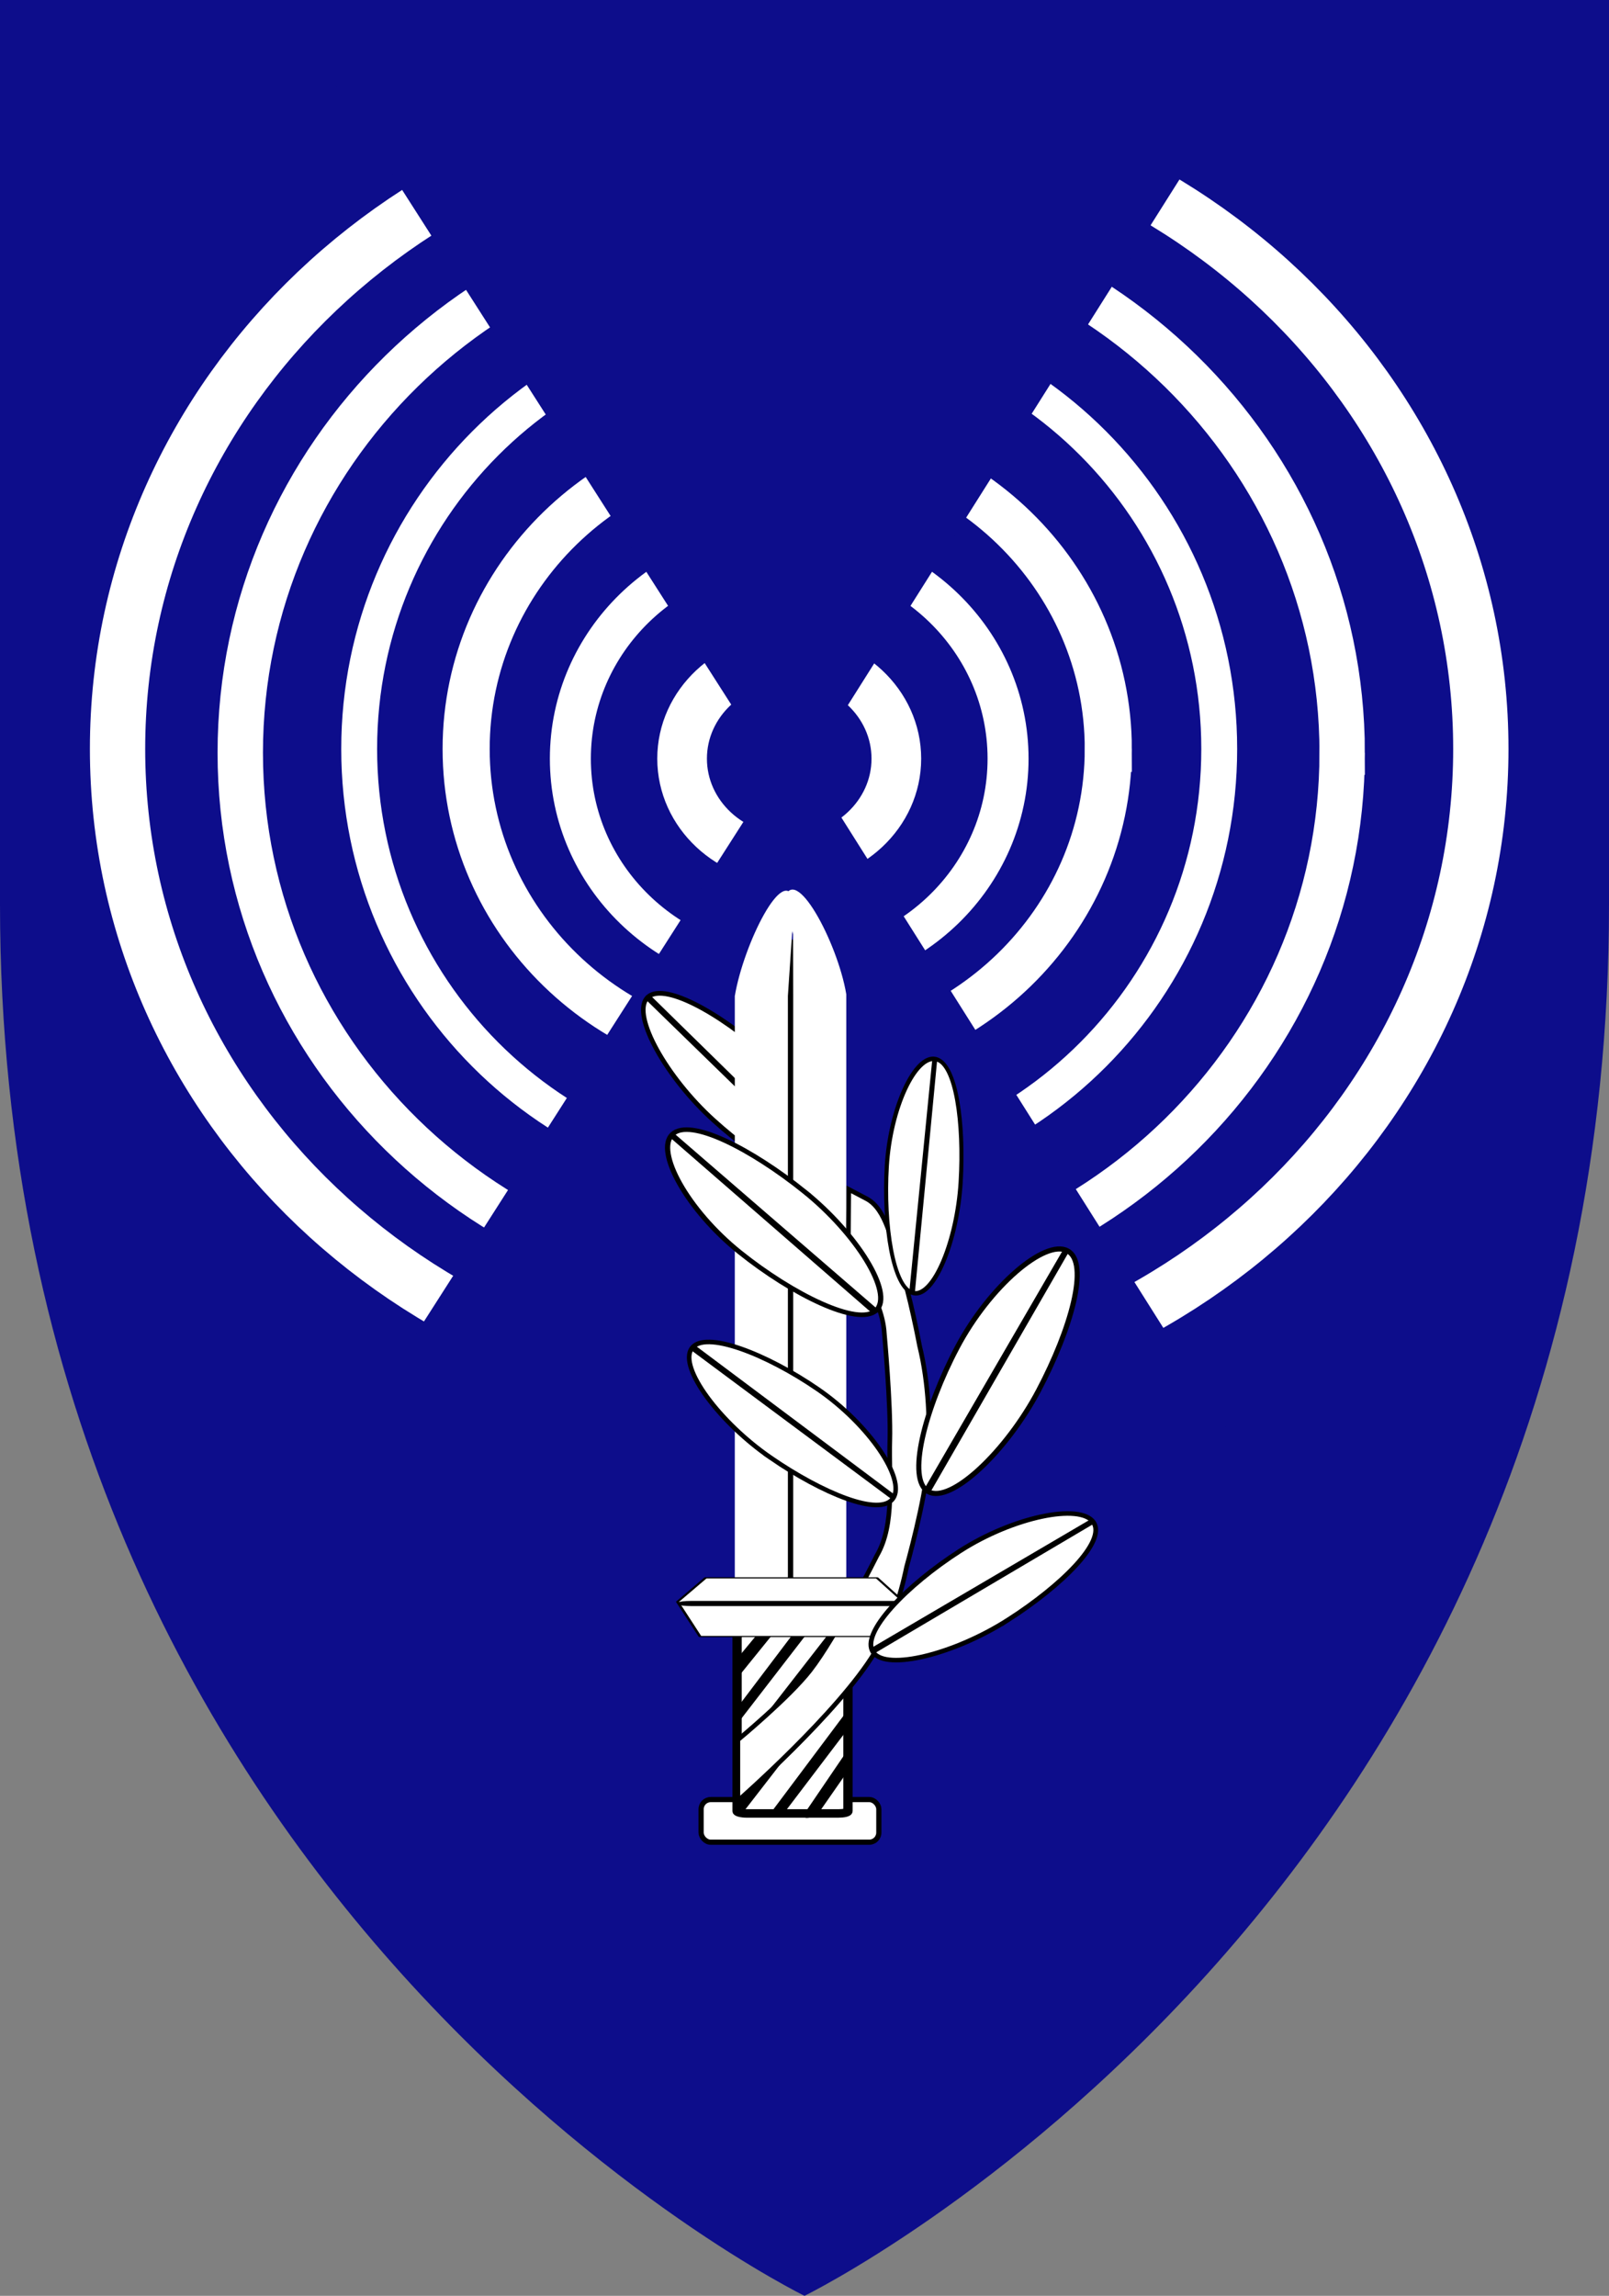
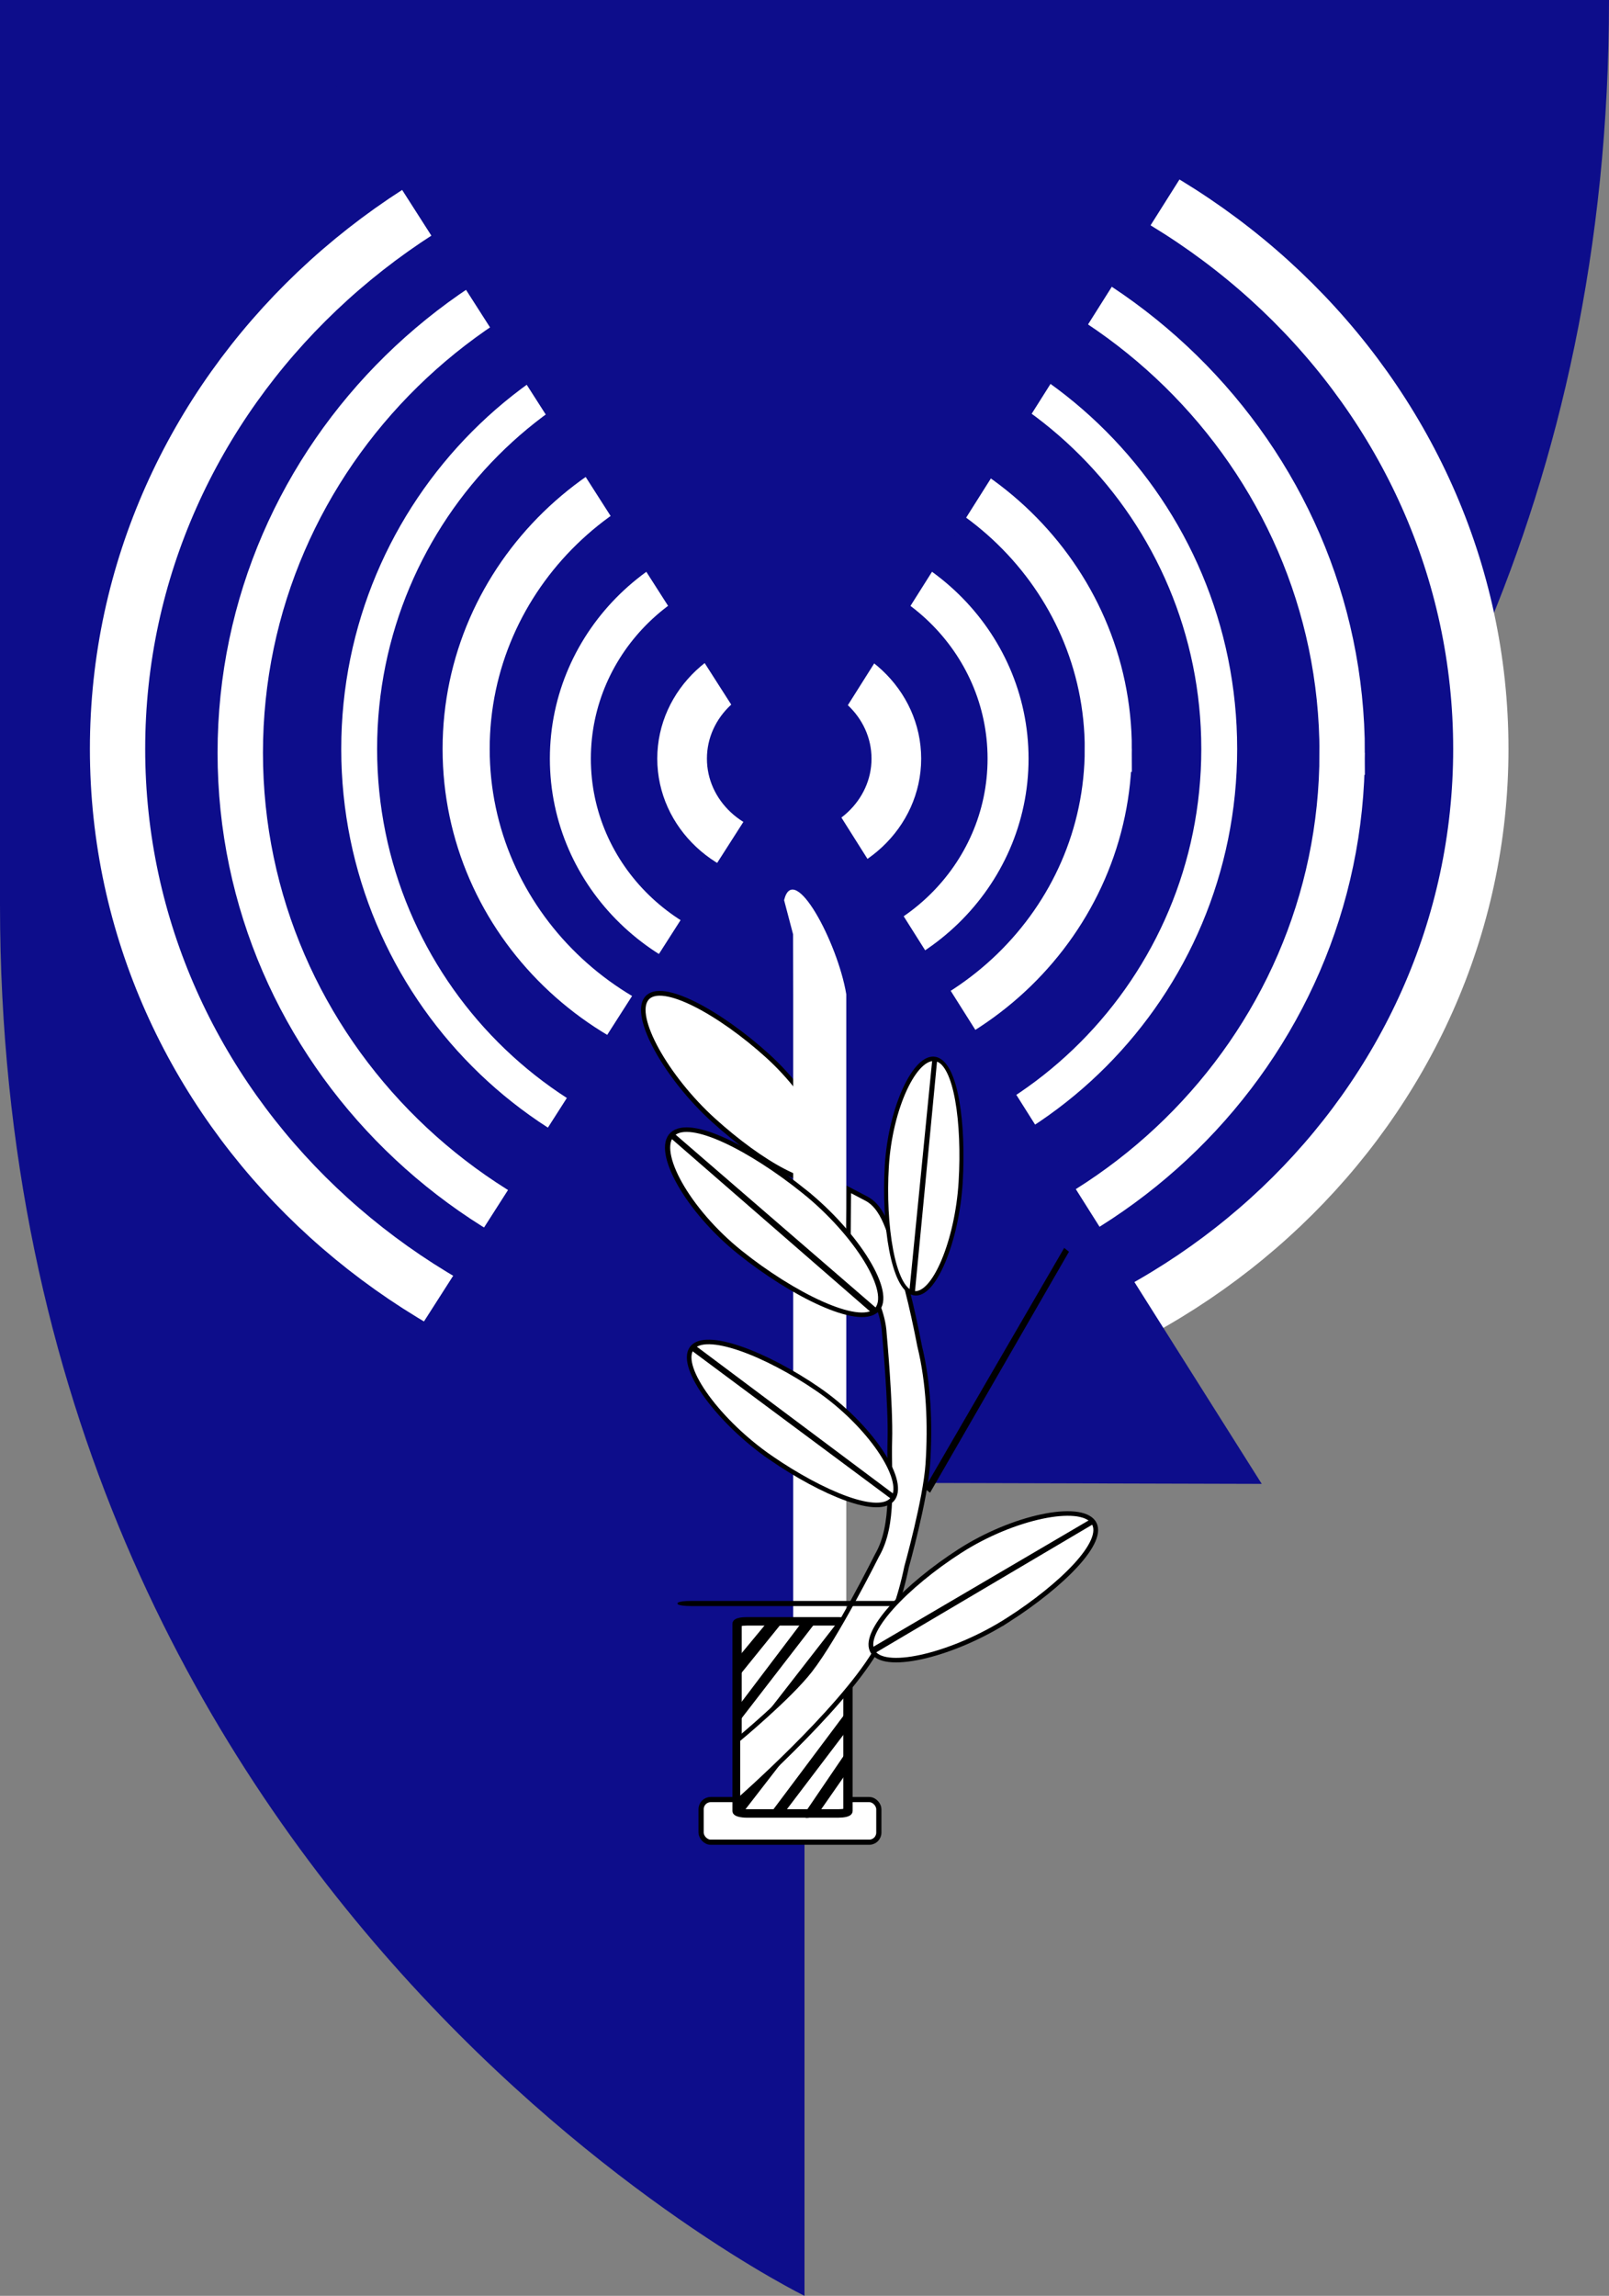
<svg xmlns="http://www.w3.org/2000/svg" width="406.471" height="579.746">
  <rect width="100%" height="100%" fill="#808080" stroke="none" />
  <defs>
    <linearGradient id="a">
      <stop offset="0" style="stop-color:#9b8fed;stop-opacity:1" />
      <stop offset="1" style="stop-color:#ea383d;stop-opacity:0" />
    </linearGradient>
  </defs>
-   <path d="M-234.707 529.557s-203.236-99.215-203.236-351.361V-50.19h406.471v228.385c0 252.146-203.235 351.361-203.235 351.361z" style="fill:#0d0d8b;fill-opacity:1;stroke:none;display:inline" transform="translate(437.943 50.19)" />
+   <path d="M-234.707 529.557s-203.236-99.215-203.236-351.361V-50.19h406.471c0 252.146-203.235 351.361-203.235 351.361z" style="fill:#0d0d8b;fill-opacity:1;stroke:none;display:inline" transform="translate(437.943 50.19)" />
  <path d="M-5.159 53.225c0 24.82-20.603 44.94-46.018 44.94s-46.018-20.12-46.018-44.94c0-24.82 20.603-44.94 46.018-44.94s46.018 20.12 46.018 44.94z" style="fill:#0d0d8b;fill-opacity:1;fill-rule:evenodd;stroke:#fff;stroke-width:3.733;stroke-miterlimit:4;stroke-opacity:1" transform="matrix(3.742 0 0 3.639 393.398 -4.56)" />
  <path d="M-14.521 53.494c0 20.691-16.653 37.464-37.195 37.464S-88.91 74.185-88.91 53.494c0-20.69 16.652-37.463 37.194-37.463S-14.52 32.804-14.52 53.494z" style="fill:#0d0d8b;fill-opacity:1;fill-rule:evenodd;stroke:#fff;stroke-width:3.064;stroke-miterlimit:4;stroke-opacity:1" transform="matrix(3.742 0 0 3.639 393.398 -4.56)" />
  <path d="M-22.82 53.225c0 16.554-12.997 29.974-29.03 29.974-16.034 0-29.032-13.42-29.032-29.974 0-16.554 12.998-29.974 29.032-29.974 16.033 0 29.03 13.42 29.03 29.974z" style="fill:#0d0d8b;fill-opacity:1;fill-rule:evenodd;stroke:#fff;stroke-width:2.421;stroke-miterlimit:4;stroke-opacity:1" transform="matrix(3.742 0 0 3.639 393.398 -4.56)" />
  <path d="M-30.31 53.225c0 11.971-9.704 21.676-21.675 21.676s-21.676-9.705-21.676-21.676c0-11.971 9.705-21.676 21.676-21.676 11.971 0 21.676 9.705 21.676 21.676z" style="fill:#0d0d8b;fill-opacity:1;fill-rule:evenodd;stroke:#fff;stroke-width:3.179;stroke-miterlimit:4;stroke-opacity:1;stroke-dasharray:none" transform="matrix(3.742 0 0 3.639 393.398 -4.56)" />
  <path d="M-37.076 53.898c0 8.16-6.615 14.775-14.774 14.775-8.16 0-14.775-6.615-14.775-14.775s6.615-14.774 14.775-14.774 14.774 6.615 14.774 14.774z" style="fill:#0d0d8b;fill-opacity:1;fill-rule:evenodd;stroke:#fff;stroke-width:2.767;stroke-miterlimit:4;stroke-opacity:1;stroke-dasharray:none" transform="matrix(3.742 0 0 3.639 393.398 -4.56)" />
  <path d="M-44.618 53.898c0 3.846-3.238 6.963-7.232 6.963-3.995 0-7.232-3.117-7.232-6.963 0-3.845 3.237-6.962 7.232-6.962 3.994 0 7.232 3.117 7.232 6.962z" style="fill:#0d0d8b;fill-opacity:1;fill-rule:evenodd;stroke:#fff;stroke-width:3.352;stroke-miterlimit:4;stroke-opacity:1;stroke-dasharray:none" transform="matrix(3.742 0 0 3.639 393.398 -4.56)" />
  <path d="M34.208 37.872 6.824-3.96l49.92-2.799-22.536 44.63z" style="fill:#0d0d8b;fill-opacity:1;fill-rule:evenodd;stroke:none" transform="matrix(4.743 .229 -.252 4.31 46.898 30.126)" />
  <path d="M34.208 37.872 6.824-3.96l49.92-2.799-22.536 44.63z" style="fill:#0d0d8b;fill-opacity:1;fill-rule:evenodd;stroke:none" transform="matrix(4.743 -.229 -.252 -4.31 47.906 358.576)" />
  <path d="M267.938 289.74c-8.9 16.83-24.157 31.202-30.358 27.923-6.2-3.279-.995-22.967 7.904-39.796 8.9-16.83 24.232-29.921 30.432-26.643 6.2 3.28.922 21.687-7.978 38.517z" style="fill:#fff;fill-opacity:1;fill-rule:evenodd;stroke:#000;stroke-width:1.4;stroke-miterlimit:4;stroke-opacity:1;stroke-dasharray:none" transform="matrix(-.18 .833 -.801 -.198 460.598 117.087)" />
-   <path d="m236.483 316.726 38.539-66.294 1.311 1.053-38.354 66.446-1.496-1.205z" style="fill:#000;fill-opacity:1;fill-rule:evenodd;stroke:none" transform="matrix(-.18 .833 -.801 -.198 460.598 117.087)" />
-   <path d="m-228.469 163.983.545 197.946c0 1.178-.945 4.631-2.118 4.631l-11.736 1.003c.324-7.016-1.619-5.459-1.619-6.637l1.202-195.683c.94-3.894 14.007 2.272 13.726-1.26z" style="fill:#000;fill-opacity:1;fill-rule:evenodd;stroke:none" transform="translate(435.753 72.932)" />
  <path d="M-237.672 154.379c2.444-10.077 13.522 10.646 15.71 23.77v186.61c0 1.129-1.38 2.037-3.094 2.037h-7.222c-1.715 0-3.095-.908-3.095-2.036V178.148l-.031-15.152-2.268-8.617z" style="fill:#fff;fill-opacity:1;stroke:none" transform="translate(435.753 72.932)" />
-   <path d="M-235.102 154.644c-2.444-10.076-12.835 10.834-15.024 23.958v186.611c0 1.128 1.38 2.036 3.095 2.036h7.222c1.714 0 3.095-.908 3.095-2.036V178.602l1.612-23.958z" style="fill:#fff;fill-opacity:1;stroke:none" transform="translate(435.753 72.932)" />
  <g transform="translate(437.943 48.375)">
    <rect width="44.896" height="10.762" x="-260.826" y="406.058" rx="2.422" ry="2.422" style="fill:#fff;fill-opacity:1;fill-rule:evenodd;stroke:#000;stroke-width:1.31;stroke-miterlimit:4;stroke-opacity:1;stroke-dasharray:none" />
    <g transform="matrix(1.097 0 0 1 -279.29 16.805)">
      <rect width="25.533" height="48.51" x="25.114" y="344.247" rx="2.208" ry=".571" style="fill:#fff;fill-opacity:1;fill-rule:evenodd;stroke:#000;stroke-width:2.141;stroke-miterlimit:4;stroke-opacity:1;stroke-dasharray:none" />
      <path d="m395.309 571.27-23.137 19.933c-1.387-.188-.007-1.875-.305-3.014l20.43-17.95c1.386.188 2.714-.108 3.012 1.03zM404.864 571.93l-32.29 28.305c-1.606-.512.018-1.967-.399-3.507l30.784-26.331c1.606.511 1.489-.007 1.905 1.533zM383.254 608.378l22.414-19.897c1.394.129-.199 2.587.147 3.712l-19.508 17.087c-1.393-.129-2.707.223-3.053-.902zM405.72 581.777l-31.29 26.877c-1.607-.511-1.267-.396-1.684-1.936l32.068-27.902c1.606.512 1.489-.007 1.905 1.533l-.998 1.428zM386.033 570.556 372.03 582.07c-1.387-.188-.007-2.589-.305-3.728l10.44-8.388c1.387.187 3.57-.537 3.87.602zM392.286 609.609l12.963-12.675c1.397.068.229 2.579.624 3.688l-9.681 9.254c-1.398-.067-3.511.842-3.906-.267z" style="fill:#000;fill-opacity:1;fill-rule:evenodd;stroke:none" transform="matrix(.758 0 0 1.25 -256.983 -368.821)" />
    </g>
    <path d="m-223.666 268.543.15-16.568 4.471 2.348c5.08 2.666 6.309 11.043 8.537 17.184 2.293 6.317 4.857 19.908 4.857 19.908 2.335 9.567 2.757 19.926 2.097 29.895-.59 8.92-5.367 26-5.367 26-1.58 7.651-4.17 15.195-7.97 21.507-9.192 15.273-34.643 37.556-34.643 37.556v-15.408s12.871-10.637 18.216-17.494c6.685-8.576 16.915-29.05 16.915-29.05 4.601-7.902 2.96-19.279 3.253-29.05.27-8.983-1.38-26.914-1.38-26.914-.268-5.223-2.73-10.02-5.06-14.366-2.586-4.823-4.076-5.548-4.076-5.548z" style="fill:#fff;fill-opacity:1;fill-rule:evenodd;stroke:#000;stroke-width:1.163;stroke-miterlimit:4;stroke-opacity:1;stroke-dasharray:none" />
    <g transform="matrix(1.223 0 0 .475 -492.754 181.885)">
-       <path d="M228.463 385.24h-39.052l-4.654-18.439 5.802-12.73h35.401l5.987 13.872-3.484 17.297z" style="fill:#fff;fill-opacity:1;fill-rule:evenodd;stroke:#000;stroke-width:.6;stroke-linecap:round;stroke-linejoin:round;stroke-miterlimit:4;stroke-opacity:1;stroke-dasharray:none" />
      <rect width="45.941" height="1.142" x="185.527" y="367.134" rx="1.98" ry="1.203" style="fill:#fff;fill-opacity:1;fill-rule:evenodd;stroke:#000;stroke-width:1.58;stroke-linecap:round;stroke-linejoin:round;stroke-miterlimit:4;stroke-opacity:1;stroke-dasharray:none" />
    </g>
    <path d="M267.938 289.74c-8.9 16.83-24.157 31.202-30.358 27.923-6.2-3.279-.995-22.967 7.904-39.796 8.9-16.83 24.232-29.921 30.432-26.643 6.2 3.28.922 21.687-7.978 38.517z" style="fill:#fff;fill-opacity:1;fill-rule:evenodd;stroke:#000;stroke-width:1.4;stroke-miterlimit:4;stroke-opacity:1;stroke-dasharray:none" transform="matrix(.756 .392 -.401 .721 -269.584 46.702)" />
    <path d="m236.483 316.726 38.539-66.294 1.311 1.053-38.354 66.446-1.496-1.205z" style="fill:#000;fill-opacity:1;fill-rule:evenodd;stroke:none" transform="matrix(.756 .392 -.401 .721 -269.584 46.702)" />
-     <path d="M267.938 289.74c-8.9 16.83-24.157 31.202-30.358 27.923-6.2-3.279-.995-22.967 7.904-39.796 8.9-16.83 24.232-29.921 30.432-26.643 6.2 3.28.922 21.687-7.978 38.517z" style="fill:#fff;fill-opacity:1;fill-rule:evenodd;stroke:#000;stroke-width:1.4;stroke-miterlimit:4;stroke-opacity:1;stroke-dasharray:none" transform="matrix(.915 0 0 .916 -420.744 37.355)" />
    <path d="m236.483 316.726 38.539-66.294 1.311 1.053-38.354 66.446-1.496-1.205z" style="fill:#000;fill-opacity:1;fill-rule:evenodd;stroke:none" transform="matrix(.915 0 0 .916 -420.744 37.355)" />
    <path d="M267.938 289.74c-8.9 16.83-24.157 31.202-30.358 27.923-6.2-3.279-.995-22.967 7.904-39.796 8.9-16.83 24.232-29.921 30.432-26.643 6.2 3.28.922 21.687-7.978 38.517z" style="fill:#fff;fill-opacity:1;fill-rule:evenodd;stroke:#000;stroke-width:1.4;stroke-miterlimit:4;stroke-opacity:1;stroke-dasharray:none" transform="matrix(.671 -.221 .302 .762 -462.548 88.606)" />
    <path d="m236.483 316.726 38.539-66.294 1.311 1.053-38.354 66.446-1.496-1.205z" style="fill:#000;fill-opacity:1;fill-rule:evenodd;stroke:none" transform="matrix(.671 -.221 .302 .762 -462.548 88.606)" />
    <path d="M267.938 289.74c-8.9 16.83-24.157 31.202-30.358 27.923-6.2-3.279-.995-22.967 7.904-39.796 8.9-16.83 24.232-29.921 30.432-26.643 6.2 3.28.922 21.687-7.978 38.517z" style="fill:#fff;fill-opacity:1;fill-rule:evenodd;stroke:#000;stroke-width:1.4;stroke-miterlimit:4;stroke-opacity:1;stroke-dasharray:none" transform="matrix(.241 -.796 .914 .21 -564.178 404.91)" />
    <path d="m236.483 316.726 38.539-66.294 1.311 1.053-38.354 66.446-1.496-1.205z" style="fill:#000;fill-opacity:1;fill-rule:evenodd;stroke:none" transform="matrix(.241 -.796 .914 .21 -564.178 404.91)" />
    <path d="M267.938 289.74c-8.9 16.83-24.157 31.202-30.358 27.923-6.2-3.279-.995-22.967 7.904-39.796 8.9-16.83 24.232-29.921 30.432-26.643 6.2 3.28.922 21.687-7.978 38.517z" style="fill:#fff;fill-opacity:1;fill-rule:evenodd;stroke:#000;stroke-width:1.4;stroke-miterlimit:4;stroke-opacity:1;stroke-dasharray:none" transform="matrix(-.095 .822 -.821 -.095 20.14 127.055)" />
    <path d="m236.483 316.726 38.539-66.294 1.311 1.053-38.354 66.446-1.496-1.205z" style="fill:#000;fill-opacity:1;fill-rule:evenodd;stroke:none" transform="matrix(-.095 .822 -.821 -.095 20.14 127.055)" />
  </g>
</svg>